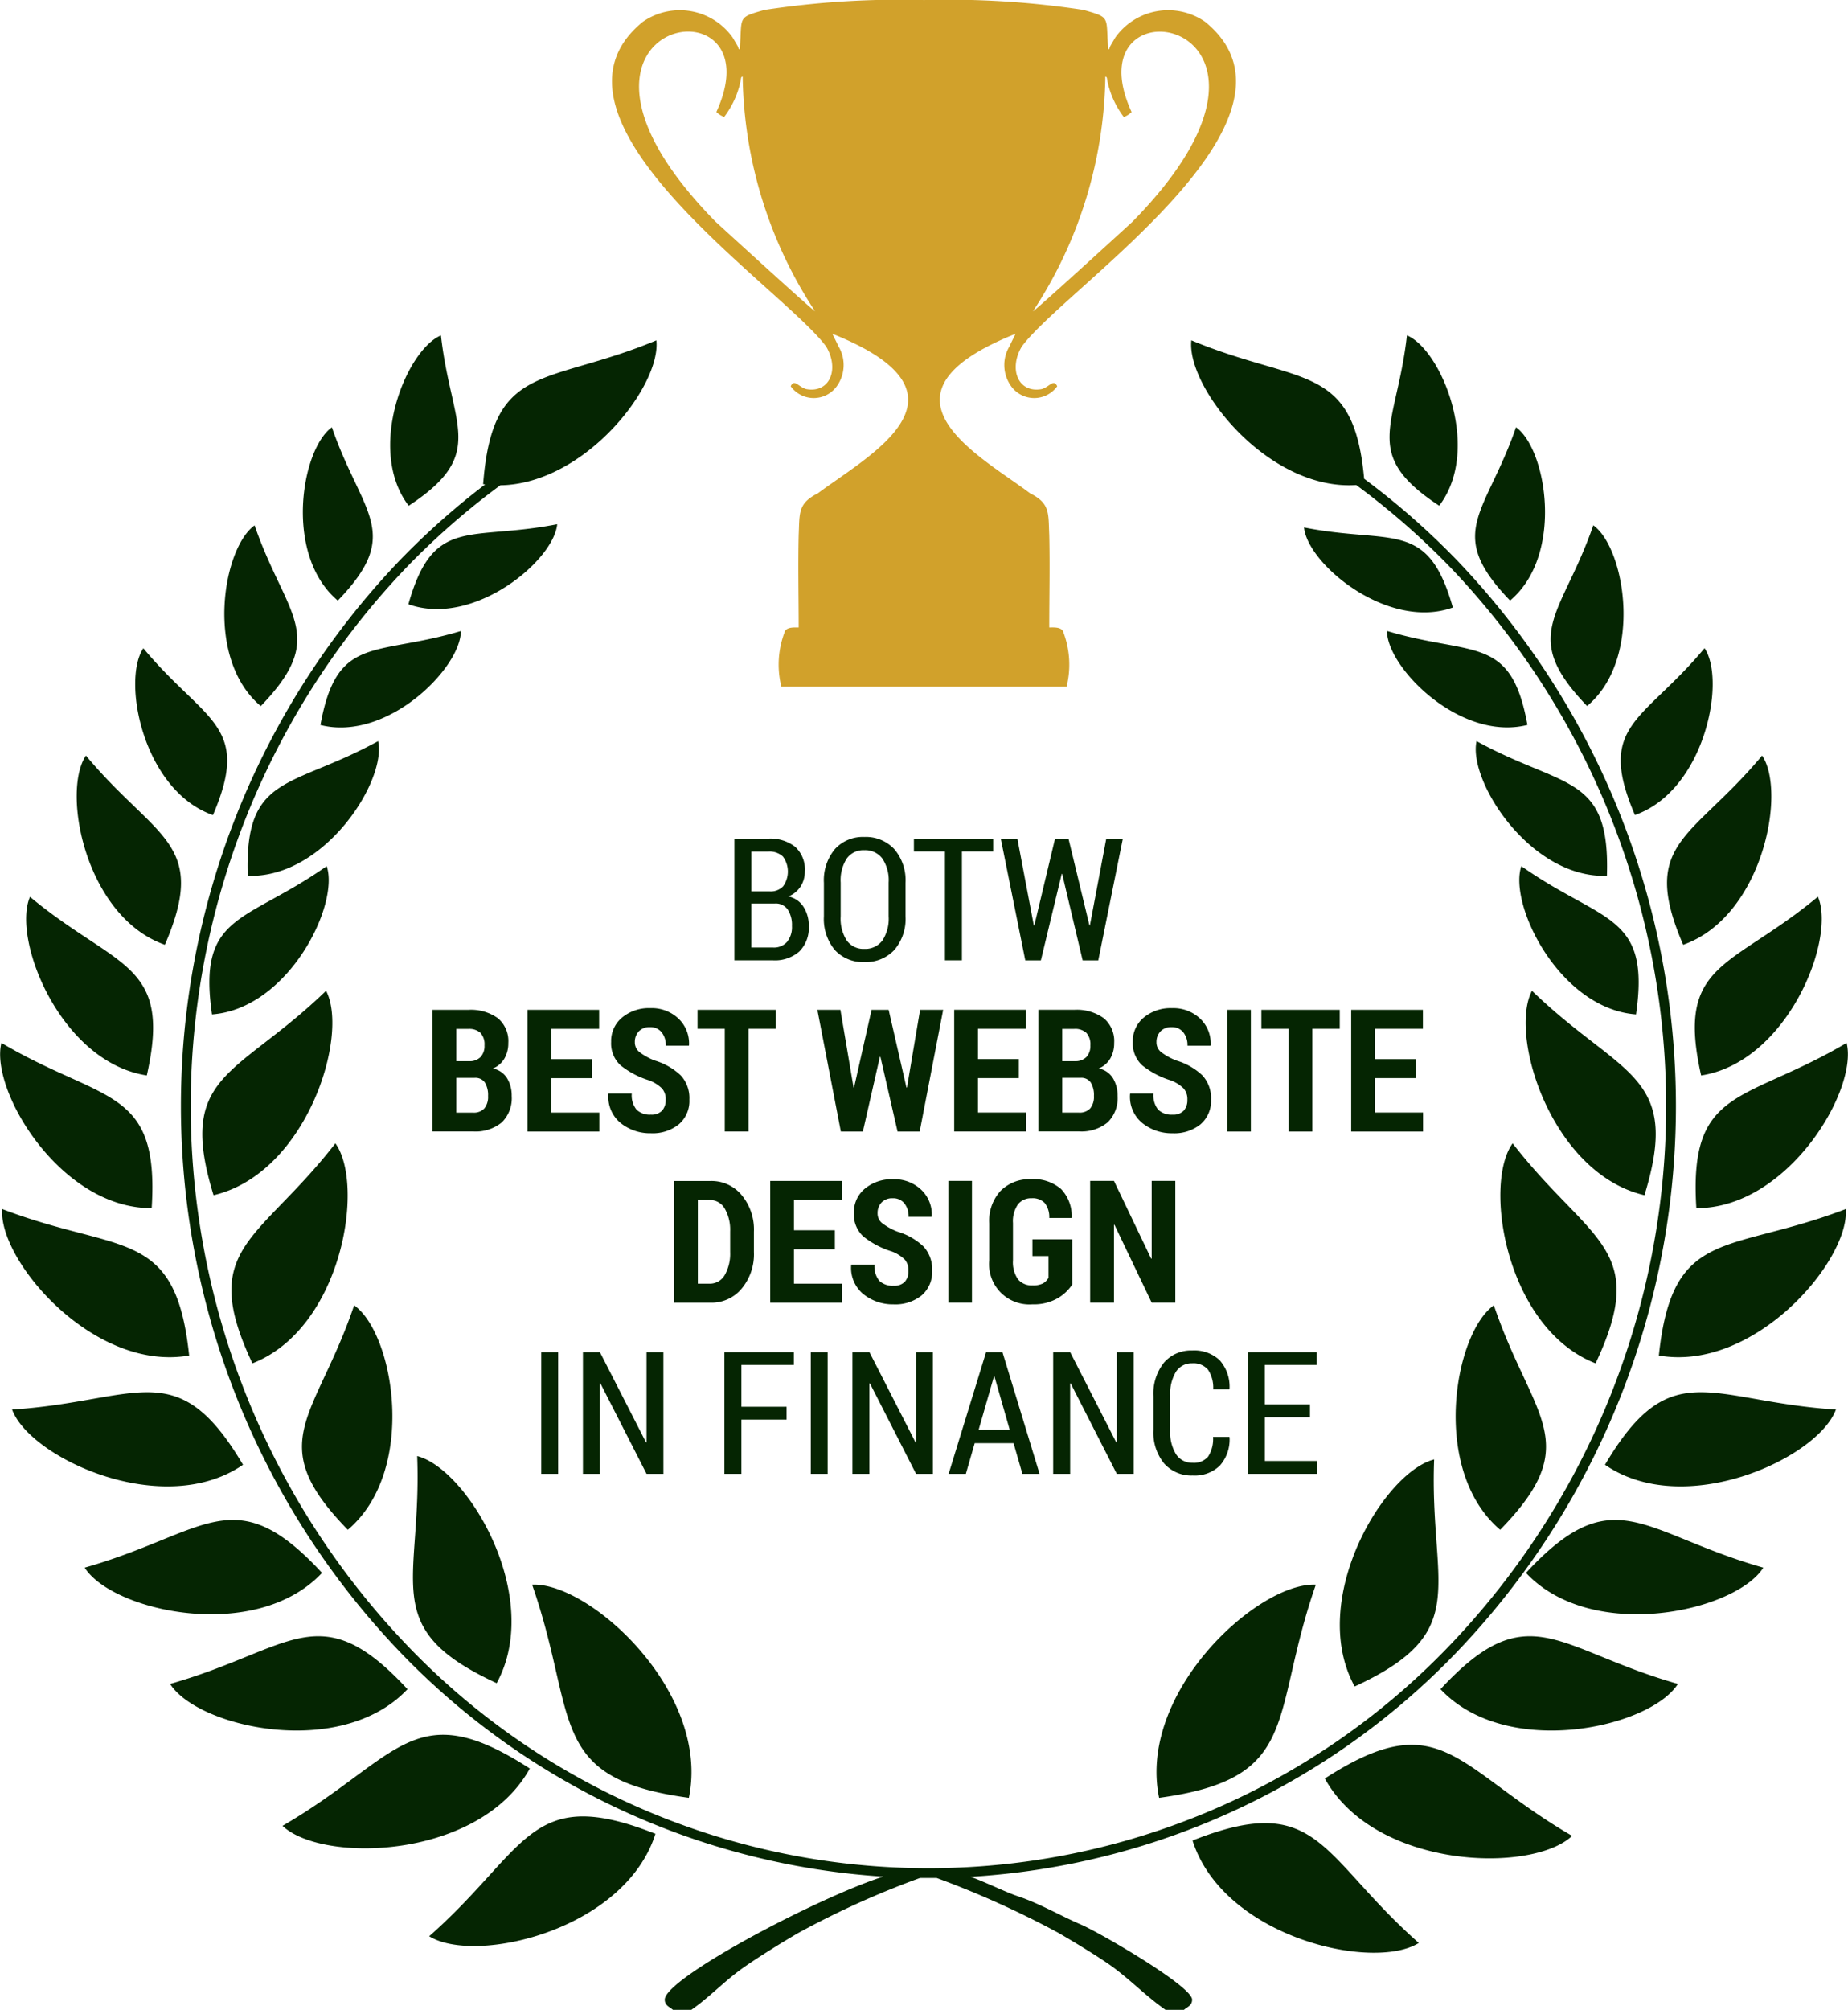
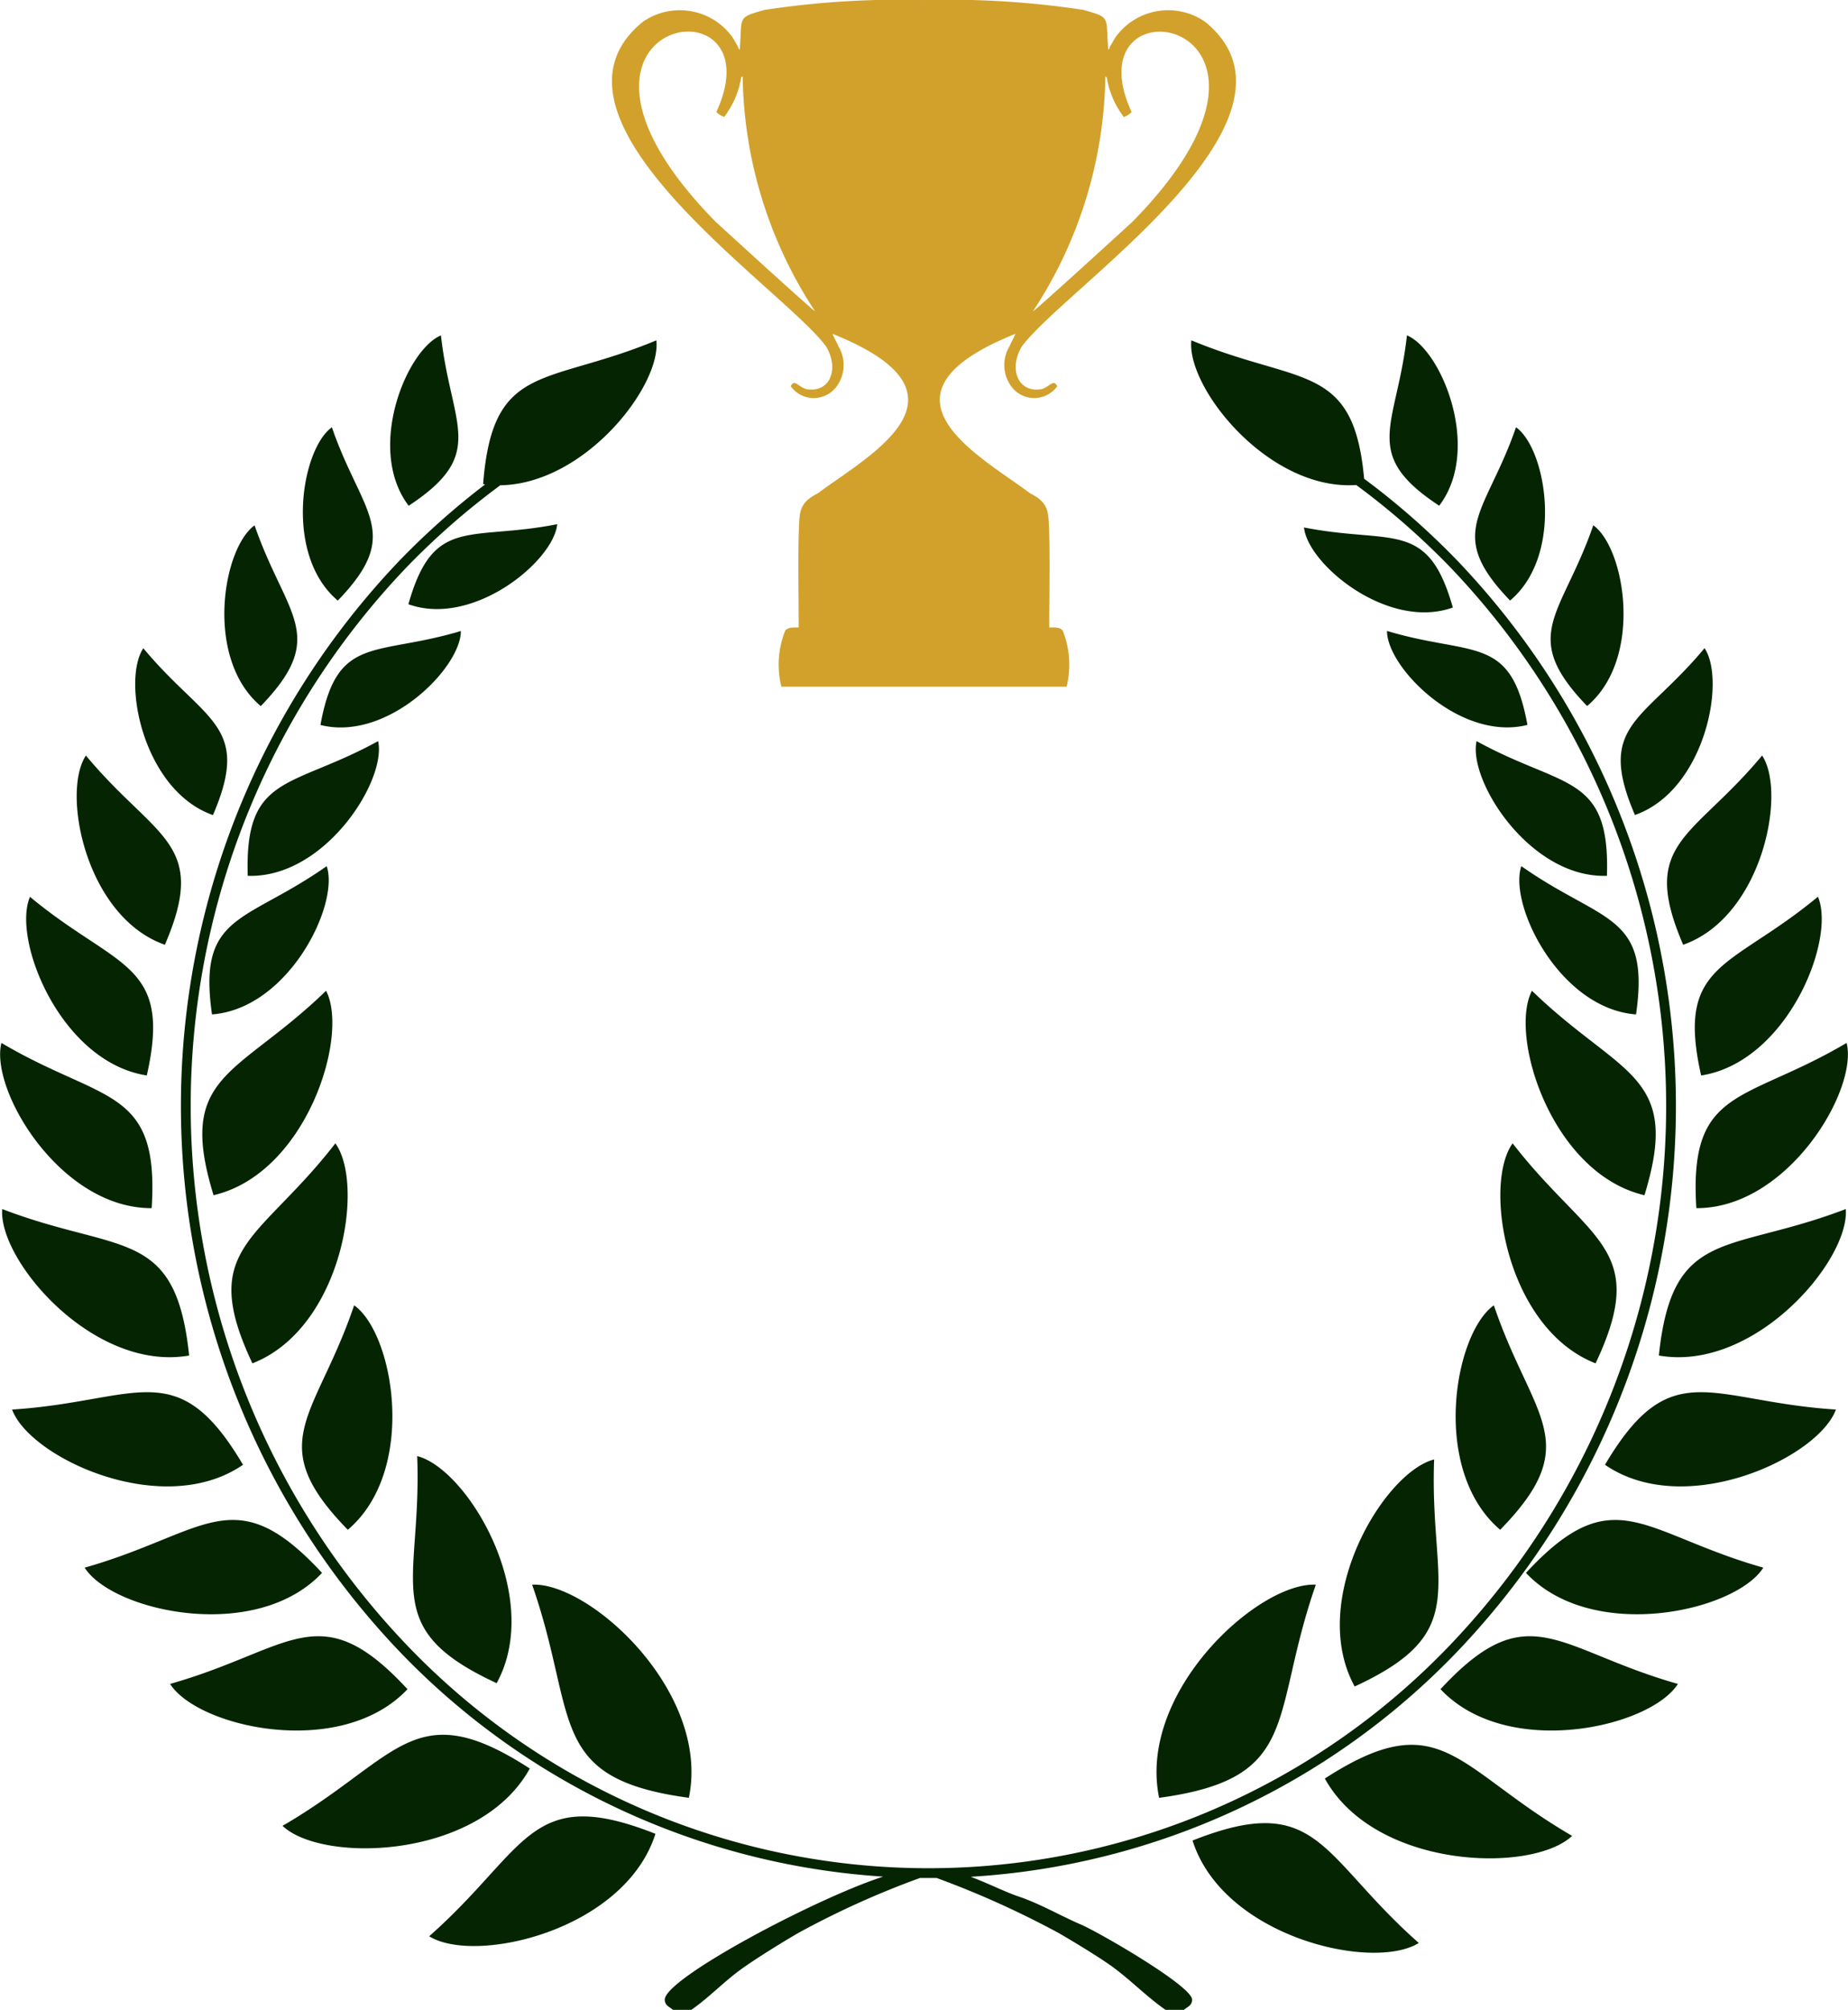
<svg xmlns="http://www.w3.org/2000/svg" width="111.495" height="121.213" viewBox="0 0 111.495 121.213">
  <g id="Layer_x0020_1" transform="translate(-0.009 -0.003)">
    <path id="Path_130" data-name="Path 130" d="M41.57,326.766h0c1.319-6.385-5.991-13.021-9.456-12.854C34.905,321.911,32.929,325.6,41.57,326.766Zm-2.016,2.171h0c-7.613-3.014-7.688.913-13.651,6.178,2.76,1.728,11.795-.343,13.651-6.178ZM31.974,325h0c-7.025-4.546-7.888-.626-14.92,3.457,2.419,2.285,11.891,2.02,14.92-3.457Zm-2-5.148h0c2.848-5.2-1.74-12.915-4.795-13.695.3,7.7-2.4,10.375,4.795,13.695Zm-5.38.363h0c-5.316-5.745-7-2.391-14.322-.318,1.665,2.631,10.309,4.581,14.322.318Zm-3.6-9.613h0c4.216-3.586,2.786-11.841.381-13.537-2.308,6.809-5.552,8.244-.381,13.537Zm-1.556,2.6h0c-5.315-5.743-7-2.391-14.321-.316,1.665,2.631,10.309,4.58,14.321.316Zm-4.2-12.637h0c5.4-2.108,6.806-10.766,5.005-13.269-4.611,5.951-8.314,6.262-5.005,13.269Zm-.567,6.116h0c-3.987-6.737-6.342-3.816-13.932-3.33,1.072,2.923,9.112,6.65,13.932,3.33Zm-3.25-6.589h0c-.817-7.786-4.176-6.111-11.278-8.833-.242,3.1,5.512,9.842,11.278,8.833Zm1.473-9.667h0c5.6-1.31,8.2-9.619,6.788-12.33-5.37,5.2-9.051,4.981-6.788,12.33Zm-3.733.779h0c.469-7.345-2.909-6.323-9.066-9.964-.714,2.839,3.561,9.994,9.066,9.964Zm-.29-8h0C3.662,282.4.714,275,1.818,272.43c5.259,4.372,8.6,3.918,7.046,10.781Zm3.929-3.683h0c4.608-.344,7.707-6.614,6.92-8.942-4.908,3.457-7.8,2.828-6.92,8.942h0Zm-2.843-4.2h0c2.672-6.2-.565-6.364-4.764-11.412-1.493,2.235-.005,9.739,4.764,11.412Zm5-4.159h0c4.617.168,8.39-5.722,7.866-8.123-5.26,2.893-8.068,1.947-7.866,8.123ZM12.857,267.5h0c2.356-5.471-.5-5.61-4.2-10.062-1.317,1.971-.005,8.587,4.2,10.062Zm2.885-6.572h0c4.137-4.285,1.517-5.426-.373-10.9-1.928,1.379-3.038,8.031.373,10.9Zm3.6,1.139h0c4.038,1.022,8.479-3.452,8.472-5.667-5.185,1.552-7.48.187-8.472,5.667h0Zm5.306-7.282h0c3.922,1.406,8.773-2.621,8.979-4.827-5.31,1.047-7.464-.532-8.979,4.827Zm-4.258-.22h0c3.968-4.112,1.455-5.2-.358-10.451-1.849,1.322-2.914,7.7.358,10.451Zm4.276-5.719h0c4.775-3.141,2.563-4.758,1.946-10.275-2.094.881-4.535,6.873-1.946,10.275Zm45.276,77.921h0c8.64-1.17,6.663-4.854,9.455-12.854-3.465-.166-10.774,6.469-9.455,12.854Zm2.016,2.575h0c1.856,5.835,10.891,7.906,13.651,6.178-5.963-5.267-6.039-9.192-13.651-6.178Zm7.982-3.739h0c3.03,5.477,12.5,5.743,14.92,3.459-7.031-4.084-7.894-8-14.92-3.459Zm1.8-5.551h0c7.2-3.32,4.5-6,4.795-13.692-3.055.778-7.642,8.492-4.795,13.692Zm5.179.163h0c4.012,4.263,12.657,2.314,14.322-.318-7.318-2.073-9-5.427-14.322.318Zm3.6-9.613h0c5.172-5.293,1.926-6.727-.381-13.537-2.4,1.7-3.834,9.951.381,13.537Zm1.556,2.6h0c4.012,4.263,12.656,2.315,14.32-.316-7.318-2.074-9-5.426-14.32.316Zm4.2-12.637h0c3.309-7.007-.393-7.318-5.005-13.269-1.8,2.5-.393,11.161,5.005,13.269Zm.567,6.116h0c4.82,3.32,12.86-.407,13.933-3.33-7.59-.486-9.947-3.407-13.933,3.33Zm3.25-6.589h0c5.766,1.01,11.521-5.729,11.278-8.833-7.1,2.721-10.462,1.047-11.278,8.833Zm-.869-9.667h0c2.264-7.35-1.417-7.132-6.787-12.33-1.417,2.71,1.186,11.02,6.787,12.33h0Zm3.131.779h0c-.469-7.345,2.909-6.323,9.066-9.964.714,2.839-3.561,9.994-9.066,9.964Zm.29-8h0c5.2-.808,8.149-8.21,7.045-10.781-5.258,4.372-8.6,3.918-7.045,10.781Zm-3.929-3.683h0c.882-6.115-2.013-5.485-6.92-8.942-.787,2.328,2.312,8.6,6.92,8.942Zm2.844-4.2h0c4.769-1.673,6.256-9.178,4.763-11.412-4.2,5.047-7.435,5.208-4.763,11.412Zm-4.6-4.159h0c.2-6.176-2.606-5.23-7.865-8.123-.525,2.4,3.249,8.29,7.865,8.123Zm1.69-3.667h0c4.2-1.474,5.516-8.09,4.2-10.062-3.7,4.451-6.555,4.591-4.2,10.062Zm-2.886-6.572h0c3.412-2.865,2.3-9.517.374-10.9-1.89,5.471-4.51,6.611-.374,10.9Zm-3.6,1.139h0c-.994-5.48-3.288-4.115-8.472-5.667-.007,2.215,4.435,6.69,8.472,5.667Zm-4.5-7.08h0c-1.515-5.36-3.668-3.78-8.978-4.828.206,2.205,5.057,6.235,8.978,4.828Zm3.453-.42h0c3.272-2.749,2.207-9.129.359-10.451-1.813,5.248-4.326,6.339-.359,10.451Zm-4.276-5.719h0c2.589-3.4.148-9.394-1.946-10.275-.616,5.517-2.828,7.134,1.946,10.275Zm-4.525-1.624a45.648,45.648,0,0,1,5.6,4.915,47.621,47.621,0,0,1,0,65.831,44.313,44.313,0,0,1-29.341,13.564c1,.372,2.132.934,2.827,1.166,1.377.461,2.6,1.192,3.832,1.718,1.1.471,6.7,3.709,6.7,4.525,0,.352-.28.429-.493.616h-1.11c-1.094-.761-1.984-1.679-3.059-2.491-.793-.6-2.494-1.625-3.4-2.149a55.9,55.9,0,0,0-7.353-3.314c-.164,0-.328,0-.493,0s-.34,0-.51,0a52.615,52.615,0,0,0-7.336,3.314c-.961.554-2.513,1.517-3.4,2.15-1.1.788-1.969,1.731-3.06,2.489h-1.11c-.214-.187-.493-.264-.493-.616,0-1.276,9.1-6.1,13.177-7.419a44.33,44.33,0,0,1-29.161-13.555,47.619,47.619,0,0,1,0-65.831,45.8,45.8,0,0,1,5.148-4.574c-.041-.007-.081-.009-.122-.014.565-7.4,3.794-5.9,10.452-8.674.294,2.749-4.316,8.665-9.415,8.74a45.123,45.123,0,0,0-5.642,4.931,47.04,47.04,0,0,0,0,65.012,43.523,43.523,0,0,0,62.941,0,47.04,47.04,0,0,0,0-65.012,45.4,45.4,0,0,0-5.66-4.946c-5.306.354-10.252-5.88-9.948-8.726,6.557,2.728,9.788,1.318,10.425,8.347h0Z" transform="translate(0 -218.342)" fill="#052502" fill-rule="evenodd" />
    <path id="Path_131" data-name="Path 131" d="M447.814,18.766c-.214-.108-5.89-5.3-6-5.4-12.1-12.34,3.9-14.981.057-6.611a1.273,1.273,0,0,0,.471.3,5.445,5.445,0,0,0,.9-1.8c.043-.127.043-.213.086-.342.043-.3.043-.256.129-.3a26.407,26.407,0,0,0,4.359,14.148Zm13.164,0a26.409,26.409,0,0,0,4.361-14.148c.086.042.086,0,.127.3.043.129.043.214.086.342a5.478,5.478,0,0,0,.9,1.8,1.265,1.265,0,0,0,.471-.3c-3.846-8.37,12.159-5.728.057,6.611-.107.1-5.783,5.293-6,5.4h0ZM454.4.006A54.13,54.13,0,0,0,444.78.6c-1.444.413-1.4.391-1.454,1.667l-.042.727c-.13-.086-.043-.043-.13-.214l-.3-.513a3.911,3.911,0,0,0-5.43-.942c-7.143,5.844,8.5,16.06,11.072,19.58.811,1.367.214,2.82-1.2,2.564-.47-.128-.726-.641-.94-.171a1.714,1.714,0,0,0,2.778,0,2.192,2.192,0,0,0,.087-2.436c-.087-.213-.3-.6-.342-.726,9.2,3.682,2.128,7.358-.888,9.619-1.222.611-1.092,1.21-1.154,2.521-.043,1.881,0,3.686,0,5.567-.256,0-.652-.031-.816.2a5.52,5.52,0,0,0-.229,3.373H463a5.527,5.527,0,0,0-.229-3.373c-.164-.234-.56-.2-.816-.2,0-1.881.043-3.686,0-5.567-.061-1.311.068-1.91-1.154-2.521-3.015-2.262-10.091-5.938-.888-9.619-.043.127-.256.513-.342.726a2.189,2.189,0,0,0,.086,2.436,1.714,1.714,0,0,0,2.778,0c-.214-.47-.471.043-.94.171-1.41.256-2.008-1.2-1.2-2.564,2.57-3.52,18.216-13.736,11.073-19.58a3.911,3.911,0,0,0-5.43.942l-.3.513c-.086.171,0,.129-.127.214l-.043-.727c-.052-1.276-.009-1.253-1.454-1.667A54.13,54.13,0,0,0,454.4.006h0Z" transform="translate(-398.641)" fill="#d1a12b" fill-rule="evenodd" />
-     <path id="Path_132" data-name="Path 132" d="M326.024,602.833v-7.341h2.047a2.427,2.427,0,0,1,1.619.494,1.83,1.83,0,0,1,.583,1.481,1.638,1.638,0,0,1-.264.924,1.541,1.541,0,0,1-.733.587,1.411,1.411,0,0,1,.914.623,2.054,2.054,0,0,1,.321,1.153,2.009,2.009,0,0,1-.573,1.547,2.234,2.234,0,0,1-1.579.531h-2.335Zm1.024-3.427v2.653h1.311a1.055,1.055,0,0,0,.838-.336,1.41,1.41,0,0,0,.3-.964,1.7,1.7,0,0,0-.253-.988.875.875,0,0,0-.776-.366h-1.416Zm0-.733h1.123a1.034,1.034,0,0,0,.792-.306,1.519,1.519,0,0,0-.012-1.795,1.18,1.18,0,0,0-.879-.3h-1.023v2.406Zm9.3,1.5a2.876,2.876,0,0,1-.676,2.034,2.348,2.348,0,0,1-1.808.728,2.286,2.286,0,0,1-1.781-.728,2.922,2.922,0,0,1-.659-2.034V598.16a2.929,2.929,0,0,1,.663-2.035,2.272,2.272,0,0,1,1.777-.734,2.339,2.339,0,0,1,1.807.734,2.888,2.888,0,0,1,.677,2.035Zm-1.018-2.03a2.352,2.352,0,0,0-.382-1.454,1.291,1.291,0,0,0-1.084-.5,1.24,1.24,0,0,0-1.06.5,2.429,2.429,0,0,0-.368,1.454v2.032a2.432,2.432,0,0,0,.371,1.466,1.236,1.236,0,0,0,1.056.5,1.292,1.292,0,0,0,1.086-.5,2.394,2.394,0,0,0,.381-1.469v-2.032Zm6.306-1.877h-1.885v6.566h-1.023v-6.566h-1.874v-.774h4.783v.774Zm5.805,4.458h.031l.988-5.232h1l-1.482,7.341h-.943L345.8,597.62h-.029l-1.256,5.214h-.941l-1.478-7.341h1l.993,5.232h.031l1.249-5.232h.812l1.265,5.232ZM307.81,613.157v-7.341h2.163a2.793,2.793,0,0,1,1.773.5,1.8,1.8,0,0,1,.637,1.5,1.842,1.842,0,0,1-.231.931,1.431,1.431,0,0,1-.7.607,1.308,1.308,0,0,1,.859.59,2,2,0,0,1,.277,1.063,2.047,2.047,0,0,1-.6,1.6,2.493,2.493,0,0,1-1.728.543h-2.45Zm1.437-3.242v2.1h1.013a.857.857,0,0,0,.677-.253,1.1,1.1,0,0,0,.225-.752,1.443,1.443,0,0,0-.192-.809.69.69,0,0,0-.615-.282h-1.11Zm0-1h.791a.919.919,0,0,0,.673-.254.976.976,0,0,0,.236-.7,1.022,1.022,0,0,0-.242-.754,1,1,0,0,0-.732-.239h-.726v1.951Zm8.192,1.022h-2.465v2.075h2.9v1.146h-4.336v-7.341h4.326v1.146h-2.889v1.827h2.465Zm4.441,1.3a.979.979,0,0,0-.222-.677,2.232,2.232,0,0,0-.782-.49,5.206,5.206,0,0,1-1.718-.905,1.8,1.8,0,0,1-.571-1.417,1.842,1.842,0,0,1,.665-1.469,2.533,2.533,0,0,1,1.7-.566,2.345,2.345,0,0,1,1.7.635,2.063,2.063,0,0,1,.635,1.6l-.01.031h-1.39a1.239,1.239,0,0,0-.253-.809.862.862,0,0,0-.71-.31.872.872,0,0,0-.668.256.915.915,0,0,0-.239.647.747.747,0,0,0,.267.592,3.744,3.744,0,0,0,.927.516,3.916,3.916,0,0,1,1.571.894,2.013,2.013,0,0,1,.526,1.464,1.851,1.851,0,0,1-.635,1.491,2.524,2.524,0,0,1-1.69.539,2.834,2.834,0,0,1-1.817-.612,2.049,2.049,0,0,1-.743-1.757l.01-.029h1.4a1.376,1.376,0,0,0,.287.976,1.161,1.161,0,0,0,.867.3.868.868,0,0,0,.673-.241.943.943,0,0,0,.22-.655Zm6.648-4.276h-1.653v6.194h-1.432v-6.194H323.8v-1.146h4.728Zm7.879,3.538h.03l.791-4.684h1.392l-1.417,7.341h-1.335l-1.033-4.5H334.8l-1.024,4.5h-1.33l-1.416-7.341h1.39l.792,4.684h.031l1.058-4.684h1.029l1.074,4.684Zm6.779-.565h-2.465v2.075h2.9v1.146h-4.336v-7.341h4.326v1.146h-2.889v1.827h2.465Zm1.178,3.221v-7.341h2.163a2.793,2.793,0,0,1,1.773.5,1.8,1.8,0,0,1,.637,1.5,1.843,1.843,0,0,1-.231.931,1.431,1.431,0,0,1-.7.607,1.309,1.309,0,0,1,.859.59,2,2,0,0,1,.277,1.063,2.047,2.047,0,0,1-.6,1.6,2.493,2.493,0,0,1-1.728.543h-2.45Zm1.437-3.242v2.1h1.013a.857.857,0,0,0,.677-.253,1.1,1.1,0,0,0,.225-.752,1.443,1.443,0,0,0-.192-.809.69.69,0,0,0-.615-.282H345.8Zm0-1h.791a.919.919,0,0,0,.673-.254.976.976,0,0,0,.236-.7,1.022,1.022,0,0,0-.242-.754,1,1,0,0,0-.732-.239H345.8v1.951Zm7.552,2.325a.979.979,0,0,0-.222-.677,2.232,2.232,0,0,0-.782-.49,5.206,5.206,0,0,1-1.718-.905,1.8,1.8,0,0,1-.571-1.417,1.842,1.842,0,0,1,.665-1.469,2.533,2.533,0,0,1,1.7-.566,2.345,2.345,0,0,1,1.7.635,2.063,2.063,0,0,1,.635,1.6l-.01.031h-1.39a1.239,1.239,0,0,0-.253-.809.862.862,0,0,0-.71-.31.872.872,0,0,0-.668.256.915.915,0,0,0-.239.647.747.747,0,0,0,.267.592,3.744,3.744,0,0,0,.927.516,3.915,3.915,0,0,1,1.571.894,2.013,2.013,0,0,1,.526,1.464,1.851,1.851,0,0,1-.635,1.491,2.524,2.524,0,0,1-1.69.539,2.834,2.834,0,0,1-1.817-.612,2.049,2.049,0,0,1-.743-1.757l.01-.029h1.4a1.376,1.376,0,0,0,.287.976,1.161,1.161,0,0,0,.867.3.868.868,0,0,0,.673-.241.943.943,0,0,0,.22-.655Zm3.83,1.918h-1.426v-7.341h1.426Zm5.363-6.194h-1.653v6.194h-1.432v-6.194h-1.643v-1.146h4.728Zm4.592,2.973h-2.465v2.075h2.9v1.146h-4.336v-7.341h4.326v1.146h-2.889v1.827h2.465Zm-44.757,13.544v-7.341H324.6a2.353,2.353,0,0,1,1.865.855,3.246,3.246,0,0,1,.737,2.2v1.233a3.234,3.234,0,0,1-.737,2.2,2.357,2.357,0,0,1-1.865.852h-2.218Zm1.437-6.195v5.048h.7a1.03,1.03,0,0,0,.924-.521,2.6,2.6,0,0,0,.326-1.385v-1.245a2.566,2.566,0,0,0-.326-1.377,1.032,1.032,0,0,0-.924-.52Zm8.267,2.973H329.62v2.075h2.9v1.146h-4.336v-7.341h4.326v1.146H329.62v1.827h2.465Zm4.441,1.3a.979.979,0,0,0-.222-.677,2.23,2.23,0,0,0-.782-.49,5.207,5.207,0,0,1-1.718-.905,1.8,1.8,0,0,1-.571-1.417,1.842,1.842,0,0,1,.665-1.469,2.533,2.533,0,0,1,1.7-.566,2.346,2.346,0,0,1,1.7.635,2.063,2.063,0,0,1,.635,1.6l-.01.031h-1.39a1.239,1.239,0,0,0-.253-.809.861.861,0,0,0-.71-.31.872.872,0,0,0-.668.256.915.915,0,0,0-.239.647.747.747,0,0,0,.267.592,3.748,3.748,0,0,0,.927.516,3.915,3.915,0,0,1,1.571.894,2.013,2.013,0,0,1,.526,1.464,1.851,1.851,0,0,1-.635,1.491,2.524,2.524,0,0,1-1.69.539,2.834,2.834,0,0,1-1.817-.612,2.049,2.049,0,0,1-.743-1.757l.01-.029h1.4a1.377,1.377,0,0,0,.287.976,1.161,1.161,0,0,0,.867.3.868.868,0,0,0,.673-.241.942.942,0,0,0,.22-.655Zm3.83,1.918h-1.426v-7.341h1.426Zm6.05-1.091a2.646,2.646,0,0,1-.893.834,2.879,2.879,0,0,1-1.507.359,2.429,2.429,0,0,1-2.607-2.655V618.69a2.669,2.669,0,0,1,.688-1.96,2.455,2.455,0,0,1,1.823-.7,2.526,2.526,0,0,1,1.831.6,2.365,2.365,0,0,1,.635,1.71l-.01.03h-1.345a1.373,1.373,0,0,0-.275-.905,1.018,1.018,0,0,0-.793-.286,1,1,0,0,0-.822.37,1.781,1.781,0,0,0-.3,1.127v2.247a1.8,1.8,0,0,0,.3,1.141,1.06,1.06,0,0,0,.874.37,1.334,1.334,0,0,0,.633-.115.913.913,0,0,0,.336-.341v-1.31h-.969v-1.011h2.4v2.729Zm6.22,1.091H351.2l-2.244-4.694-.031.01v4.684h-1.437v-7.341h1.437l2.244,4.689.031-.01v-4.679h1.426ZM315.391,633.8h-1.019v-7.341h1.019Zm6.35,0h-1.017l-2.784-5.459-.03.01V633.8h-1.024v-7.341h1.024l2.782,5.444.031-.009v-5.436h1.017Zm7.431-3.272h-2.727V633.8h-1.024v-7.341h4.19v.774h-3.166v2.519h2.727v.774Zm2.479,3.272h-1.019v-7.341h1.019Zm6.35,0h-1.017l-2.784-5.459-.03.01V633.8h-1.024v-7.341h1.024l2.782,5.444.031-.009v-5.436H338Zm4.861-1.848h-2.34l-.533,1.848H338.95l2.259-7.341h.988l2.239,7.341H343.4l-.533-1.848Zm-2.1-.816h1.87l-.917-3.209h-.031l-.922,3.209Zm9.35,2.664h-1.017l-2.784-5.459-.03.01V633.8h-1.024v-7.341h1.024l2.782,5.444.031-.009v-5.436h1.017Zm5.772-2.23.014.031a2.37,2.37,0,0,1-.583,1.7,2.172,2.172,0,0,1-1.64.6,2.2,2.2,0,0,1-1.724-.726,2.945,2.945,0,0,1-.645-2.025V629.12a2.986,2.986,0,0,1,.638-2.03,2.149,2.149,0,0,1,1.7-.731,2.221,2.221,0,0,1,1.659.59,2.4,2.4,0,0,1,.593,1.723l-.014.03h-.969a1.97,1.97,0,0,0-.316-1.187,1.15,1.15,0,0,0-.954-.381,1.121,1.121,0,0,0-.979.509,2.582,2.582,0,0,0-.348,1.454v2.056a2.561,2.561,0,0,0,.356,1.47,1.15,1.15,0,0,0,1,.51,1.121,1.121,0,0,0,.931-.37,1.962,1.962,0,0,0,.3-1.189h.974Zm4.869-1.187H358.03v2.642h3.155v.774h-4.179v-7.341h4.148v.774h-3.125v2.375h2.722v.774Z" transform="translate(-281.707 -544.913)" fill="#052502" />
  </g>
</svg>